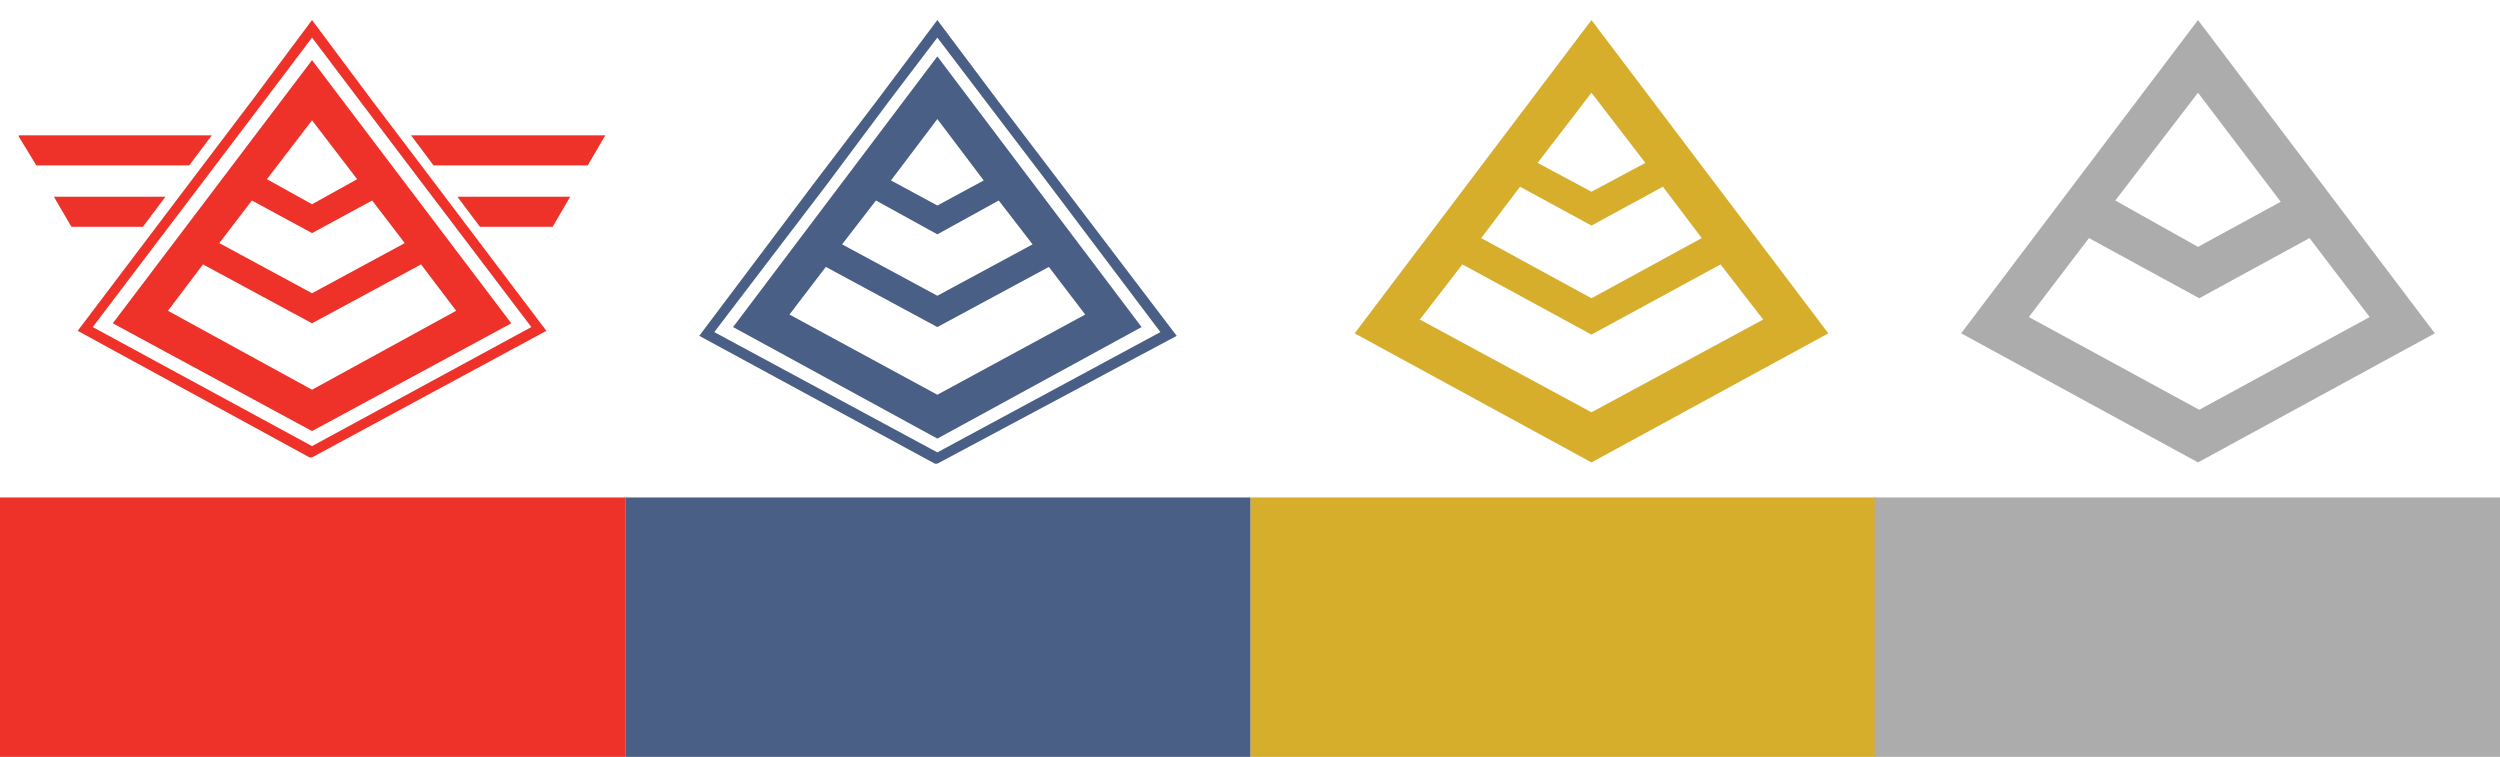
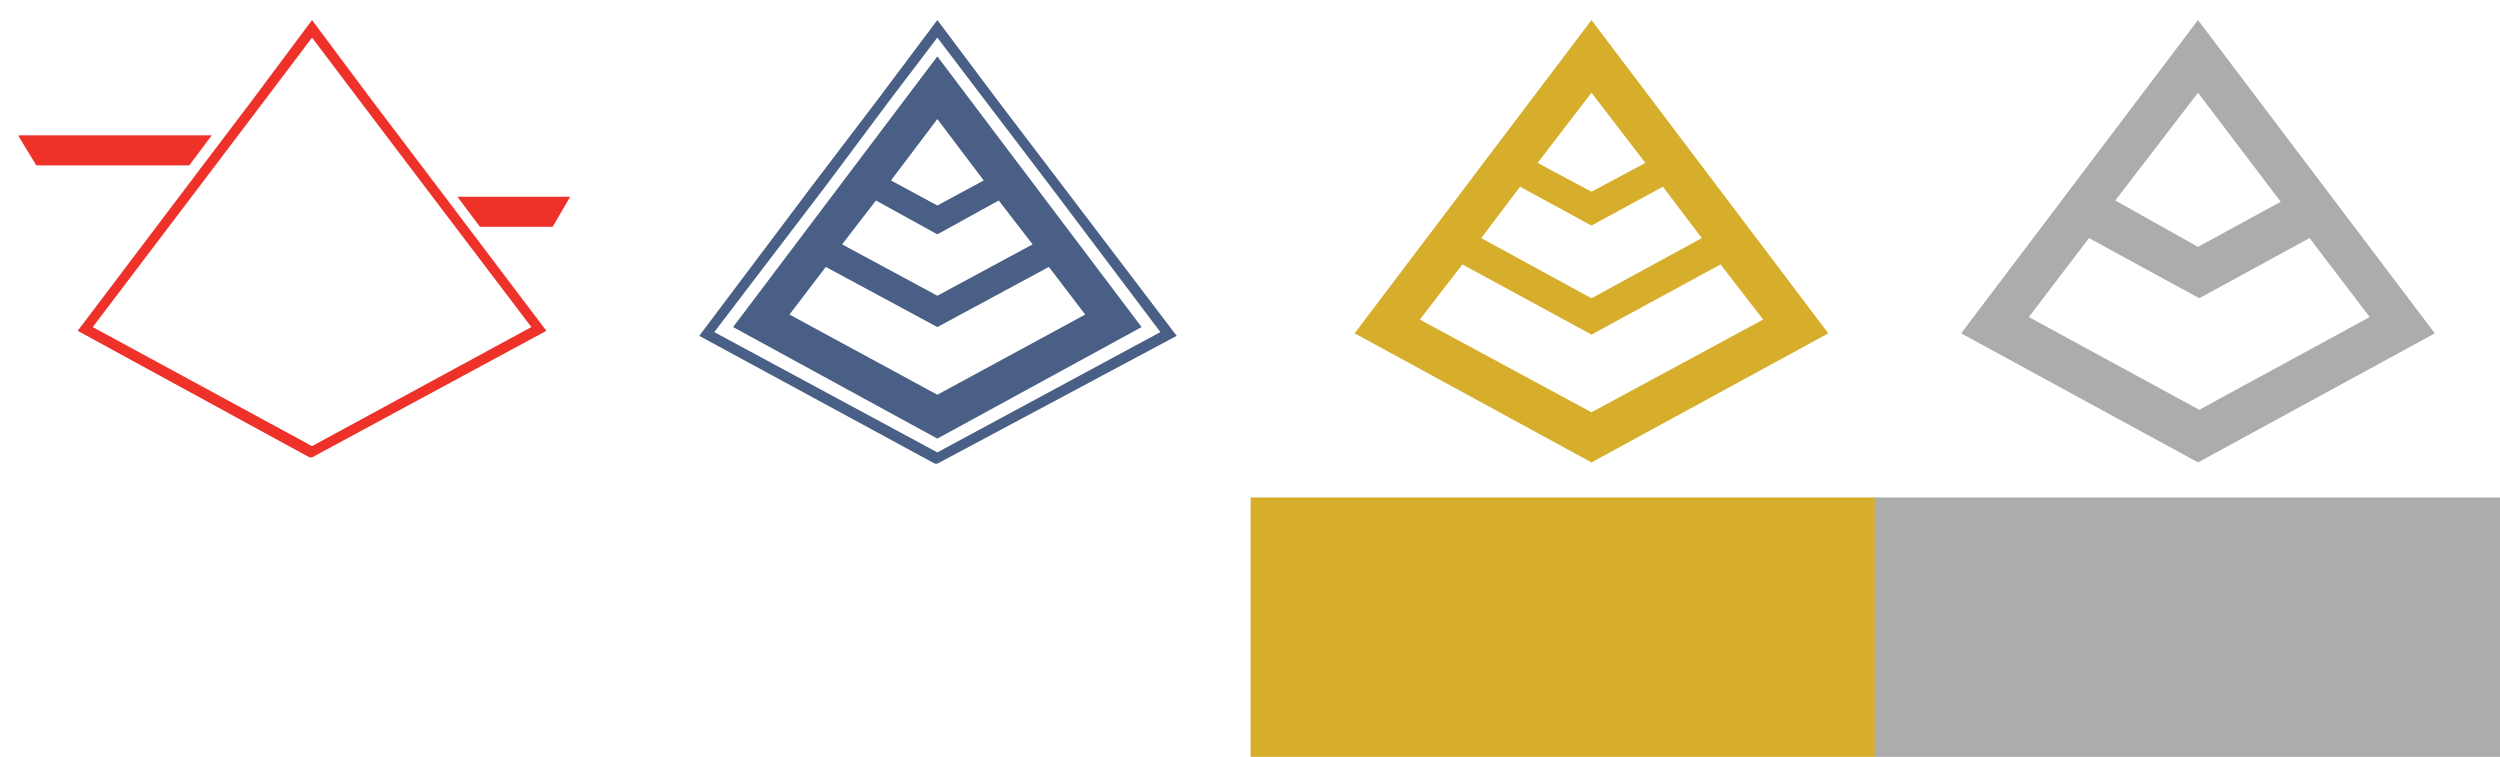
<svg xmlns="http://www.w3.org/2000/svg" version="1.1" viewBox="0 0 199.5 60.4">
  <defs>
    <style>
      .cls-1 {
        fill: #ee3129;
      }

      .cls-2 {
        fill: #adacac;
      }

      .cls-3 {
        fill: #4a5f85;
      }

      .cls-4 {
        fill: #d7ad2c;
      }
    </style>
  </defs>
  <g>
    <g id="Layer_1">
      <path class="cls-2" d="M175.4,1.6l-18.9,25,18.9,10.3,18.9-10.3L175.4,1.6ZM175.4,7.4l6.6,8.7-6.6,3.6-6.6-3.7,6.6-8.6ZM166.7,19l8.8,4.8,8.8-4.8,4.8,6.3-13.6,7.4-13.6-7.4,4.8-6.3Z" />
      <path class="cls-4" d="M127,1.6l-18.9,25,18.9,10.3,18.9-10.3L127,1.6ZM127,7.4l4.3,5.6-4.3,2.3-4.3-2.3,4.3-5.6ZM121.3,14.9l5.7,3.1,5.7-3.1,3.1,4.1-8.8,4.8-8.8-4.8,3.1-4.1ZM127,32.9l-13.7-7.4,3.4-4.4,10.3,5.6,10.3-5.6,3.4,4.4-13.7,7.4Z" />
      <g>
        <path class="cls-3" d="M74.8,4.5l-16.3,21.6,16.3,8.9,16.3-8.9-16.3-21.6ZM74.8,9.5l3.7,4.9-3.7,2-3.7-2,3.7-4.9ZM69.9,16l4.9,2.7,4.9-2.7,2.7,3.5-7.6,4.1-7.6-4.1,2.7-3.5ZM74.8,31.5l-11.8-6.4,2.9-3.8,8.9,4.8,8.9-4.8,2.9,3.8-11.8,6.4Z" />
        <path class="cls-3" d="M84.7,14.7l-5.1-6.7-4.8-6.4-4.8,6.4-5.1,6.7-9.1,12.1,18.8,10.2h.2c0,0,19.1-10.2,19.1-10.2l-9.2-12.1ZM57,26.5l9-11.8,5-6.7,3.8-5,3.8,5,5.1,6.7,8.9,11.8-17.8,9.6-17.8-9.6Z" />
      </g>
      <g>
-         <path class="cls-1" d="M24.9,4.8l-15.9,21,15.9,8.6,15.9-8.6L24.9,4.8ZM24.9,9.6l3.6,4.7-3.6,2-3.6-2,3.6-4.7ZM20.1,16l4.8,2.6,4.8-2.6,2.6,3.4-7.4,4-7.4-4,2.6-3.4ZM24.9,31.1l-11.5-6.3,2.8-3.7,8.7,4.7,8.7-4.7,2.8,3.7-11.5,6.3Z" />
        <path class="cls-1" d="M34.6,14.5l-5-6.6-4.7-6.3-4.7,6.3-5,6.6-9,11.9,18.5,10.1h.2c0,0,18.7-10.1,18.7-10.1l-9-11.9ZM7.4,26.1l8.8-11.6,5-6.6,3.7-4.9,3.7,4.9,5,6.6,8.8,11.6-17.5,9.5L7.4,26.1Z" />
        <g>
          <polygon class="cls-1" points="38.3 18.1 44.1 18.1 45.5 15.7 36.5 15.7 38.3 18.1" />
-           <polygon class="cls-1" points="48.3 10.8 32.8 10.8 34.6 13.2 46.9 13.2 48.3 10.8" />
          <polygon class="cls-1" points="16.9 10.8 1.5 10.8 1.5 10.9 2.9 13.2 15.1 13.2 16.9 10.8" />
-           <polygon class="cls-1" points="5.7 18.1 11.4 18.1 13.2 15.7 4.3 15.7 5.7 18.1" />
        </g>
      </g>
      <g>
-         <rect class="cls-1" y="39.7" width="49.9" height="20.7" />
-         <rect class="cls-3" x="49.9" y="39.7" width="49.9" height="20.7" />
        <rect class="cls-4" x="99.8" y="39.7" width="49.9" height="20.7" />
        <rect class="cls-2" x="149.6" y="39.7" width="49.9" height="20.7" />
      </g>
    </g>
  </g>
</svg>